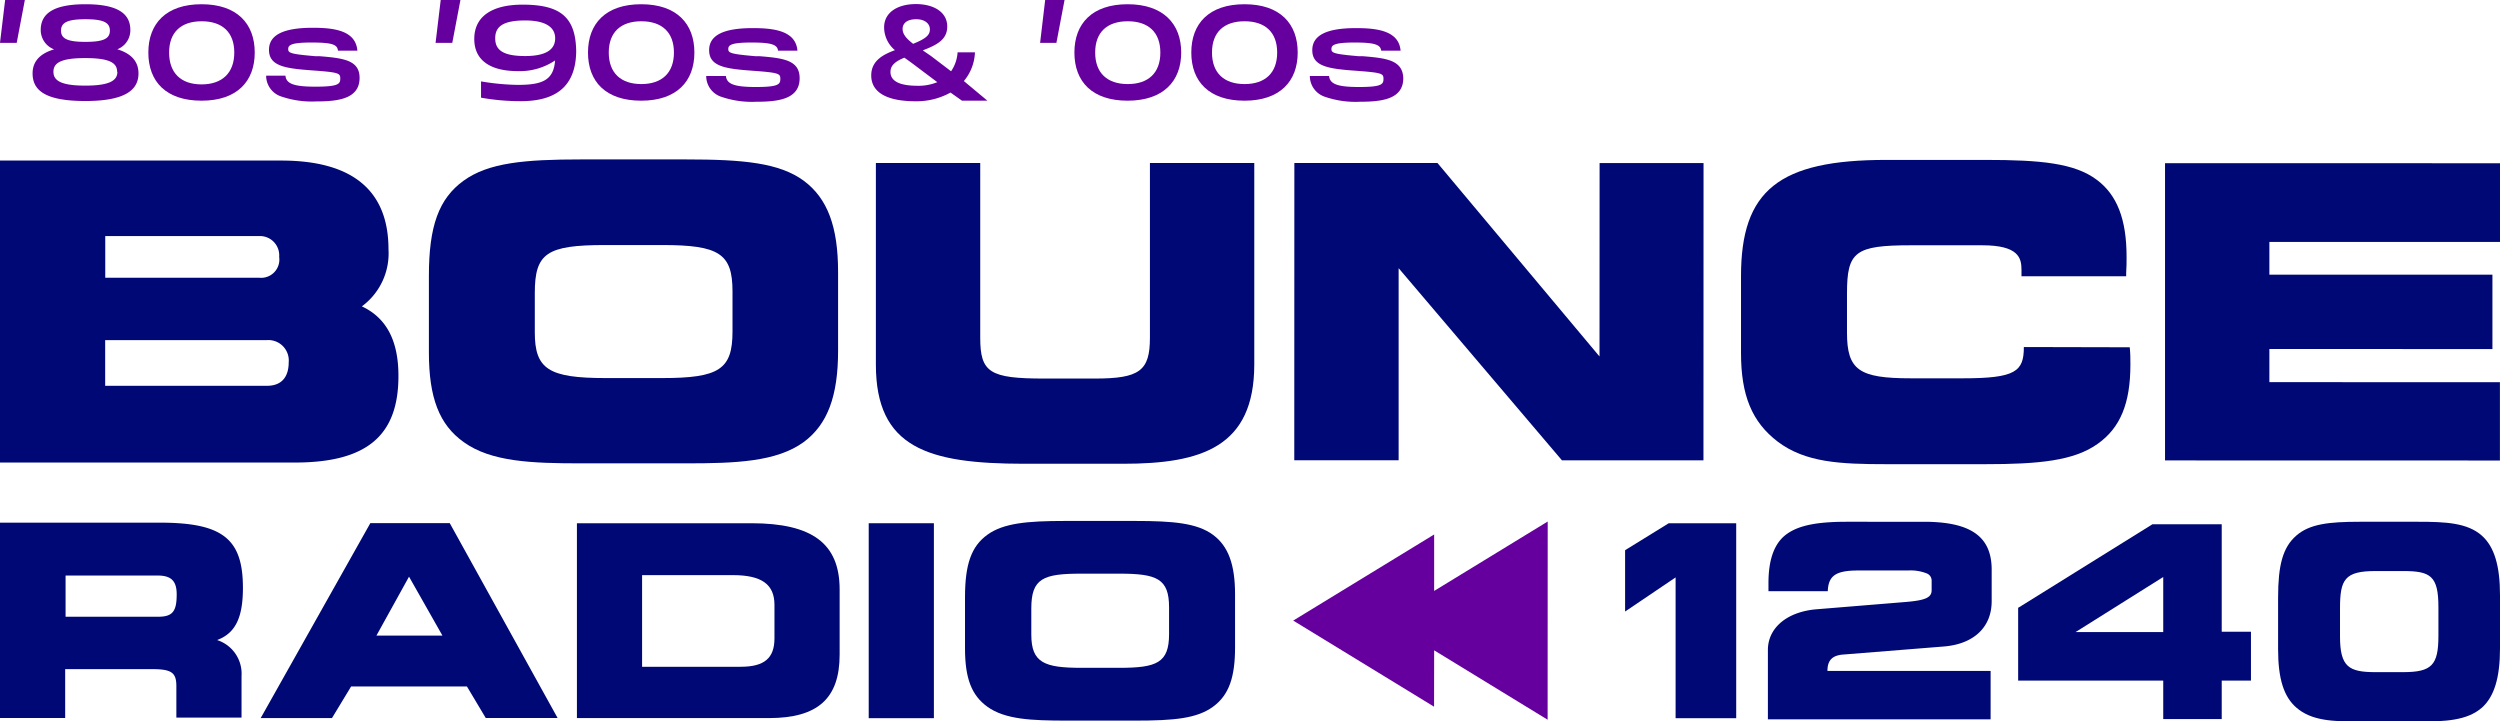
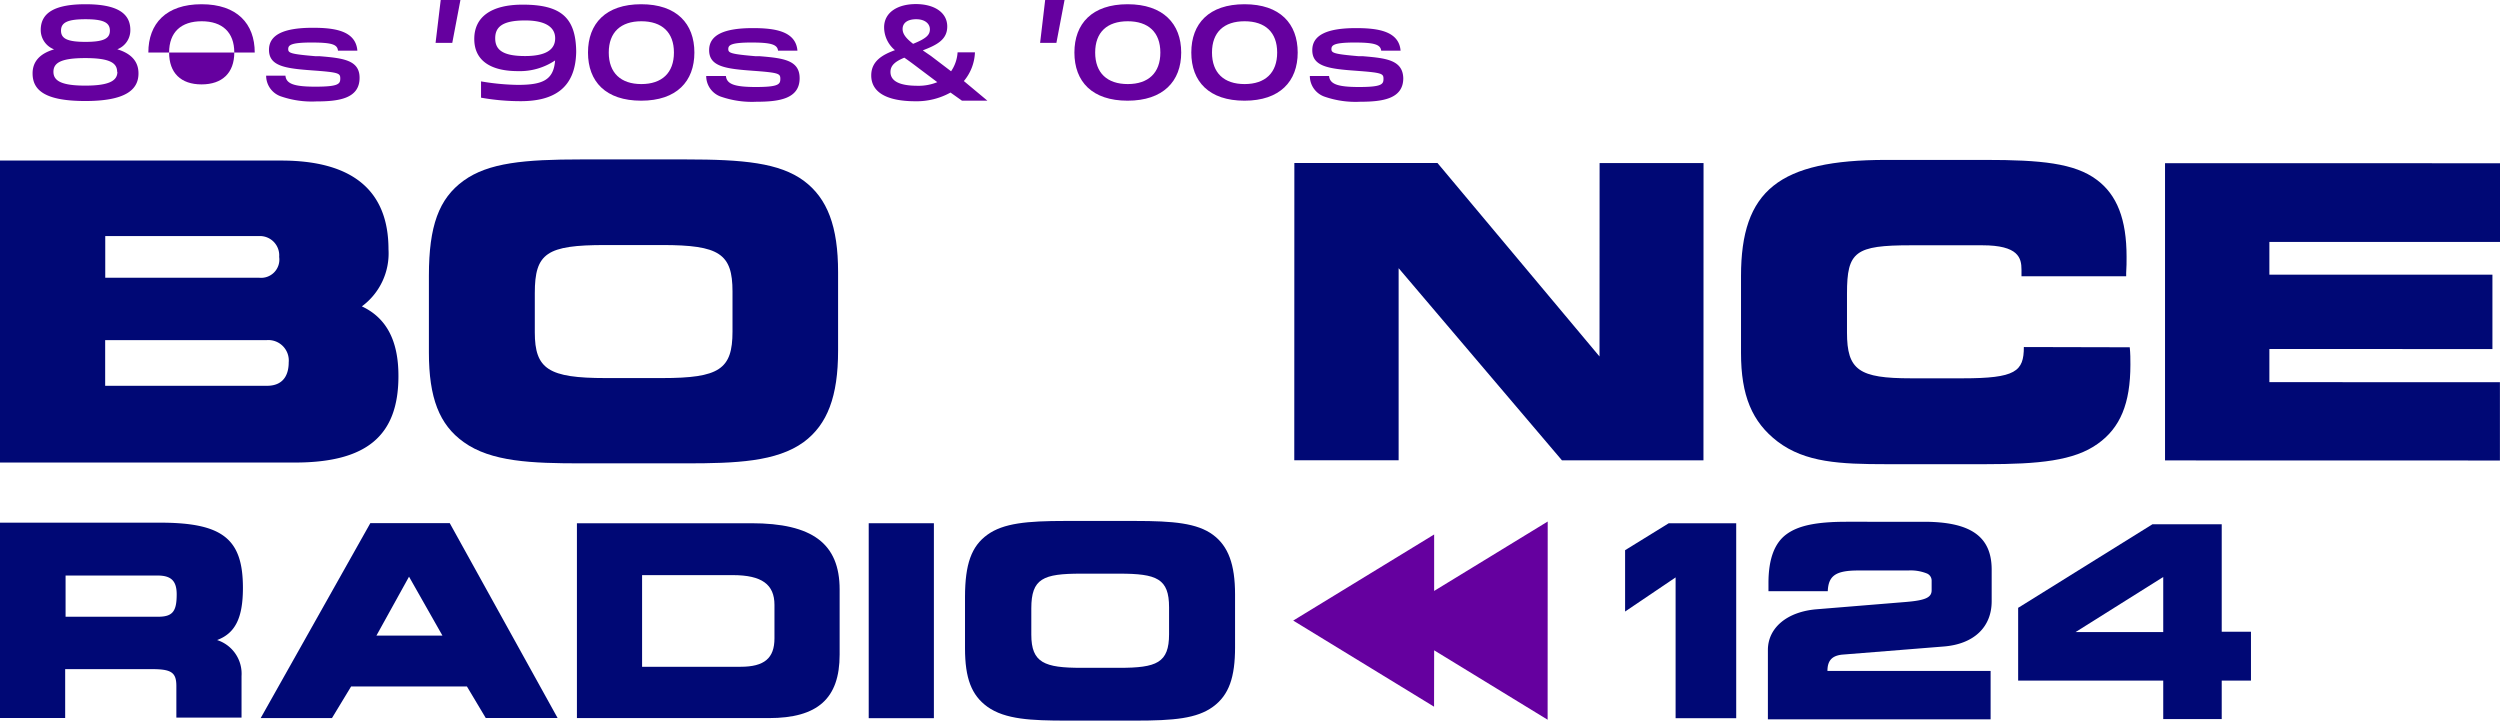
<svg xmlns="http://www.w3.org/2000/svg" viewBox="0 0 306.89 88.56">
  <path d="M98.67,22.83c-3-2.2-7.4-2.62-14.49-2.62H71.35c-7,0-11.4.41-14.44,2.61s-4.26,5.57-4.26,11.65v9.44c0,5.57,1.28,8.87,4.27,11h0c3.36,2.42,8.33,2.61,14.48,2.61H84.18c6.16,0,11.15-.19,14.49-2.62,2.91-2.16,4.21-5.62,4.21-11.21V34.05C102.88,28.45,101.58,25,98.67,22.83Zm-8.75,13.6v4.91c0,4.64-1.62,5.71-8.64,5.71H74.34c-7,0-8.69-1.1-8.69-5.61V36.62c0-4.91,1.46-5.9,8.65-5.9h7C88.31,30.72,89.92,31.79,89.92,36.43Z" transform="translate(0 -0.64)" fill="#000875" />
-   <path d="M141.16,20.65V42.11c0,4.06-1.27,5-6.78,5h-6.2c-6.68,0-7.85-.74-7.85-5V20.65H107.52V45.39c0,10.23,6.38,12.17,18.16,12.18h12.19c9.66,0,16.09-2.07,16.1-12.17V20.65Z" transform="translate(0 -0.64)" fill="#000875" />
  <polygon points="196.36 20.02 196.35 43.76 176.46 20.01 158.89 20.01 158.88 56.5 171.69 56.5 171.69 32.92 191.74 56.51 209.11 56.51 209.12 20.02 196.36 20.02" fill="#000875" />
  <polygon points="306.88 46.92 278.58 46.91 278.58 42.84 305.96 42.85 305.96 33.72 278.58 33.72 278.58 29.7 306.89 29.7 306.89 20.04 265.77 20.03 265.77 56.52 306.88 56.53 306.88 46.92" fill="#000875" />
  <path d="M44.42,38.25a8.08,8.08,0,0,0,3.27-7c0-7.23-4.43-10.9-13.16-10.9H0V57.42H36.19c8.8,0,12.72-3.27,12.72-10.61C48.92,42.47,47.44,39.66,44.42,38.25Zm-31.5-8.63H31.78a2.37,2.37,0,0,1,2.49,2.56,2.24,2.24,0,0,1-2.49,2.55H12.92ZM32.76,48H12.91V42.39H32.76a2.51,2.51,0,0,1,2.68,2.74C35.44,46.22,35.1,48,32.76,48Z" transform="translate(0 -0.64)" fill="#000875" />
  <path d="M248.44,43.24c0,3-1,3.84-7.51,3.84h-6.34c-6.39,0-7.86-1-7.86-5.62V36.65c0-5.13,1-5.9,7.86-5.9h8.75c4.44,0,4.81,1.55,4.81,3v.8H261l0-.39c.05-.7.05-1.4.05-2,0-4.6-1.17-7.6-3.66-9.45-2.73-2.05-6.91-2.44-13.66-2.44h-12.2c-13.15,0-17.81,3.73-17.81,14.26v9.44c0,5.22,1.35,8.47,4.5,10.88,3.4,2.57,7.67,2.77,13.32,2.77h12.19c6.53,0,10.88-.41,13.79-2.51,2.75-1.95,4-4.94,4-9.7,0-.7,0-1.4-.08-2.14Z" transform="translate(0 -0.64)" fill="#000875" />
-   <path d="M3.05.64l-1,5.26H0L.63.64Z" transform="translate(0 -0.64)" fill="#65009f" />
  <path d="M130.68.64l-1,5.26h-2l.62-5.26Z" transform="translate(0 -0.64)" fill="#65009f" />
  <path d="M56.52.64l-1,5.26H53.47L54.1.64Z" transform="translate(0 -0.64)" fill="#65009f" />
  <path d="M17,9.65c0,2-1.57,3.39-6.53,3.39S4,11.71,4,9.65c0-1.42.85-2.42,2.64-2.95A2.54,2.54,0,0,1,5,4.32C5,2.18,6.77,1.16,10.5,1.16S16,2.18,16,4.32a2.5,2.5,0,0,1-1.6,2.37C16.17,7.23,17,8.23,17,9.65Zm-2.62-.19c0-1.1-.92-1.69-3.91-1.69s-3.91.58-3.91,1.69,1,1.69,3.91,1.69S14.41,10.56,14.41,9.46ZM7.49,4.4c0,1,.82,1.38,3,1.38s3-.38,3-1.38S12.68,3,10.5,3,7.49,3.39,7.49,4.4Z" transform="translate(0 -0.64)" fill="#65009f" />
-   <path d="M18.21,7.09c0-3.55,2.17-5.93,6.53-5.93s6.53,2.39,6.53,5.93S29.09,13,24.74,13,18.21,10.66,18.21,7.09Zm10.55,0c0-2.49-1.47-3.84-4-3.84s-4,1.34-4,3.84S22.2,11,24.74,11,28.76,9.59,28.76,7.09Z" transform="translate(0 -0.64)" fill="#65009f" />
+   <path d="M18.21,7.09c0-3.55,2.17-5.93,6.53-5.93s6.53,2.39,6.53,5.93Zm10.55,0c0-2.49-1.47-3.84-4-3.84s-4,1.34-4,3.84S22.2,11,24.74,11,28.76,9.59,28.76,7.09Z" transform="translate(0 -0.64)" fill="#65009f" />
  <path d="M70.73,7.06c-.1,4.55-2.92,6-6.82,6a27.6,27.6,0,0,1-4.86-.43v-2a29,29,0,0,0,4.49.43c3,0,4.42-.54,4.6-3a7.76,7.76,0,0,1-4.57,1.31c-3.28,0-5.35-1.25-5.35-3.95s2.08-4.21,5.94-4.21c4.62,0,6.5,1.52,6.57,5.67v.23ZM68.15,5.34C68.15,4,67,3.15,64.46,3.15c-2.79,0-3.67.8-3.67,2.19s.88,2.18,3.67,2.18C67,7.52,68.15,6.74,68.15,5.34Z" transform="translate(0 -0.64)" fill="#65009f" />
  <path d="M72.18,7.09c0-3.55,2.17-5.93,6.53-5.93s6.53,2.39,6.53,5.93S83.06,13,78.71,13,72.18,10.66,72.18,7.09Zm10.55,0c0-2.49-1.48-3.84-4-3.84s-4,1.34-4,3.84,1.48,3.87,4,3.87S82.73,9.59,82.73,7.09Z" transform="translate(0 -0.64)" fill="#65009f" />
  <path d="M121.21,13l-3.12,0L116.68,12a8.55,8.55,0,0,1-4.3,1.07c-3.53,0-5.43-1.1-5.43-3.17,0-1.78,1.41-2.55,2.91-3.1A3.67,3.67,0,0,1,108.53,4c0-1.86,1.69-2.86,3.9-2.86s3.85,1,3.85,2.75c0,1.6-1.24,2.26-3,2.93.32.23.65.45,1,.69l2.47,1.88a4.61,4.61,0,0,0,.8-2.33h2.13a5.8,5.8,0,0,1-1.36,3.53Zm-6.16-2.28-2.13-1.6c-.66-.5-1.32-1-1.91-1.4-1.07.45-1.7.92-1.7,1.75,0,1.17,1.2,1.7,3.33,1.7A6.05,6.05,0,0,0,115.05,10.73ZM110.8,4.2c0,.68.54,1.24,1.29,1.82,1.59-.64,2.06-1.08,2.06-1.78S113.53,3,112.47,3,110.8,3.45,110.8,4.2Z" transform="translate(0 -0.64)" fill="#65009f" />
  <path d="M131.89,7.09c0-3.55,2.17-5.93,6.53-5.93S145,3.55,145,7.09,142.77,13,138.42,13,131.89,10.66,131.89,7.09Zm10.55,0c0-2.49-1.47-3.84-4-3.84s-4,1.34-4,3.84,1.47,3.87,4,3.87S142.44,9.59,142.44,7.09Z" transform="translate(0 -0.64)" fill="#65009f" />
  <path d="M146.24,7.09c0-3.55,2.16-5.93,6.53-5.93s6.53,2.39,6.53,5.93S157.11,13,152.77,13,146.24,10.66,146.24,7.09Zm10.54,0c0-2.49-1.47-3.84-4-3.84s-4,1.34-4,3.84,1.47,3.87,4,3.87S156.78,9.59,156.78,7.09Z" transform="translate(0 -0.64)" fill="#65009f" />
  <path d="M39.25,7.54l-.51,0c-3.05-.26-3.36-.39-3.36-.87s.3-.81,2.85-.81,3.18.24,3.26,1h2.38v0C43.67,4.38,41,4.05,38.4,4.05c-3.62,0-5.38.88-5.38,2.71,0,2,2,2.28,5.29,2.52s3.46.34,3.46,1-.21,1-3.05,1c-2.62,0-3.59-.35-3.68-1.35v0H32.67v0a2.69,2.69,0,0,0,1.9,2.57,11.59,11.59,0,0,0,4.27.59c2.75,0,5.3-.35,5.3-2.89C44.15,8,42.09,7.78,39.25,7.54Z" transform="translate(0 -0.64)" fill="#65009f" />
  <path d="M93.27,7.54l-.52,0c-3-.26-3.35-.39-3.35-.87s.29-.81,2.85-.81c2.41,0,3.17.24,3.26,1h2.38v0c-.2-2.44-2.88-2.77-5.47-2.77-3.62,0-5.37.88-5.37,2.71,0,2,2,2.28,5.28,2.52s3.46.34,3.46,1-.21,1-3,1c-2.62,0-3.58-.35-3.68-1.35v0H86.69v0a2.69,2.69,0,0,0,1.91,2.57,11.59,11.59,0,0,0,4.27.59c2.75,0,5.29-.35,5.29-2.89C98.16,8,96.11,7.78,93.27,7.54Z" transform="translate(0 -0.64)" fill="#65009f" />
  <path d="M167.31,7.54l-.52,0c-3-.26-3.35-.39-3.35-.87s.29-.81,2.85-.81c2.41,0,3.17.24,3.26,1h2.38v0c-.2-2.44-2.88-2.77-5.47-2.77-3.62,0-5.37.88-5.37,2.71,0,2,2,2.28,5.28,2.52s3.46.34,3.46,1-.21,1-3,1c-2.62,0-3.58-.35-3.68-1.35v0h-2.36v0a2.69,2.69,0,0,0,1.91,2.57,11.56,11.56,0,0,0,4.27.59c2.75,0,5.29-.35,5.29-2.89C172.2,8,170.15,7.78,167.31,7.54Z" transform="translate(0 -0.64)" fill="#65009f" />
  <path d="M272.73,65h-8.51L247.88,75.17l-.14.08v8.94h17.81v4.72h7.18V84.19h3.59v-6h-3.59ZM254.79,78.23l10.76-6.76v6.76Z" transform="translate(0 -0.64)" fill="#000875" />
-   <path d="M304.67,66.4c-1.76-1.58-4.46-1.71-7.81-1.71h-7.19c-3.8,0-6.16.27-7.8,1.71S279.65,70,279.65,74v6.35c0,3.62.7,5.82,2.25,7.16,1.83,1.59,4.39,1.71,7.81,1.71h7.15c3.33,0,6-.13,7.81-1.71,1.51-1.35,2.22-3.67,2.22-7.29V73.69C306.89,70.07,306.18,67.75,304.67,66.4Zm-5.34,8.76v3.53c0,3.62-.82,4.46-4.36,4.46H291.6c-3.27,0-4.35-.64-4.35-4.39V75.32c0-3.54.57-4.58,4.35-4.58H295C298.35,70.74,299.33,71.32,299.33,75.16Z" transform="translate(0 -0.64)" fill="#000875" />
  <path d="M29.82,72.8c0-6-2.47-8-10.18-8H0V88.78H8v-6H18.65c2.38,0,3,.4,3,2.08v3.87h8v-5.1a4.34,4.34,0,0,0-3-4.42C28.9,78.37,29.82,76.46,29.82,72.8Zm-8.13.8c0,2.13-.52,2.75-2.31,2.75H8.05V71.29H19.38C21,71.3,21.69,71.94,21.69,73.6Z" transform="translate(0 -0.64)" fill="#000875" />
  <path d="M45.46,64.86,32,88.79h8.75l2.35-3.88H57.32l2.31,3.87h8.82L55.21,64.86Zm8.85,13.8h-8.1l4-7.23Z" transform="translate(0 -0.64)" fill="#000875" />
  <path d="M92.23,64.87H70.82V88.79H94.38c6,0,8.69-2.4,8.69-7.79V73C103.07,67.38,99.73,64.87,92.23,64.87Zm2.84,10V79c0,2.45-1.25,3.49-4.16,3.49H78.82V71.24H90C93.5,71.25,95.07,72.37,95.07,74.89Z" transform="translate(0 -0.64)" fill="#000875" />
  <rect x="106.64" y="64.23" width="8" height="23.93" fill="#000875" />
  <path d="M148.9,66.29c-1.94-1.43-4.85-1.7-9.55-1.7h-8.62c-4.65,0-7.55.27-9.52,1.69s-2.74,3.62-2.75,7.6v6.34c0,3.69.8,5.77,2.75,7.18h0c2.18,1.57,5.47,1.69,9.55,1.7h8.59c4.78,0,7.57-.26,9.55-1.7s2.71-3.65,2.71-7.3V73.59C151.61,69.93,150.78,67.68,148.9,66.29Zm-5.39,8.9v3.3c0,3.53-1.53,4.13-6.11,4.13h-4.66c-4.53,0-6.14-.62-6.14-4.07V75.32c0-3.67,1.45-4.26,6.11-4.26h4.69C142,71.06,143.51,71.66,143.51,75.19Z" transform="translate(0 -0.64)" fill="#000875" />
  <polygon points="176.05 65.61 158.75 76.18 176.04 86.75 176.05 79.83 189.98 88.35 189.99 64.02 176.05 72.54 176.05 65.61" fill="#65009f" />
  <polygon points="204.85 64.23 199.49 67.54 199.49 75.07 205.69 70.88 205.69 88.16 213.13 88.16 213.13 64.23 204.85 64.23" fill="#000875" />
  <path d="M224.33,83c0-1.29.58-1.87,1.81-2L238.63,80c3.67-.3,5.86-2.37,5.86-5.56V70.57c0-4.07-2.57-5.88-8.33-5.88H226.7c-3.72,0-5.92.46-7.38,1.52s-2.23,3-2.23,6c0,.31,0,.64,0,1h7.28c.08-1.92,1-2.54,3.77-2.54h6.1a5.35,5.35,0,0,1,2.25.35.94.94,0,0,1,.63.89v1.19c0,.88-.75,1.23-3.1,1.43l-11,.9c-3.62.29-6,2.26-6,5v8.51h27.34V83Z" transform="translate(0 -0.64)" fill="#000875" />
</svg>